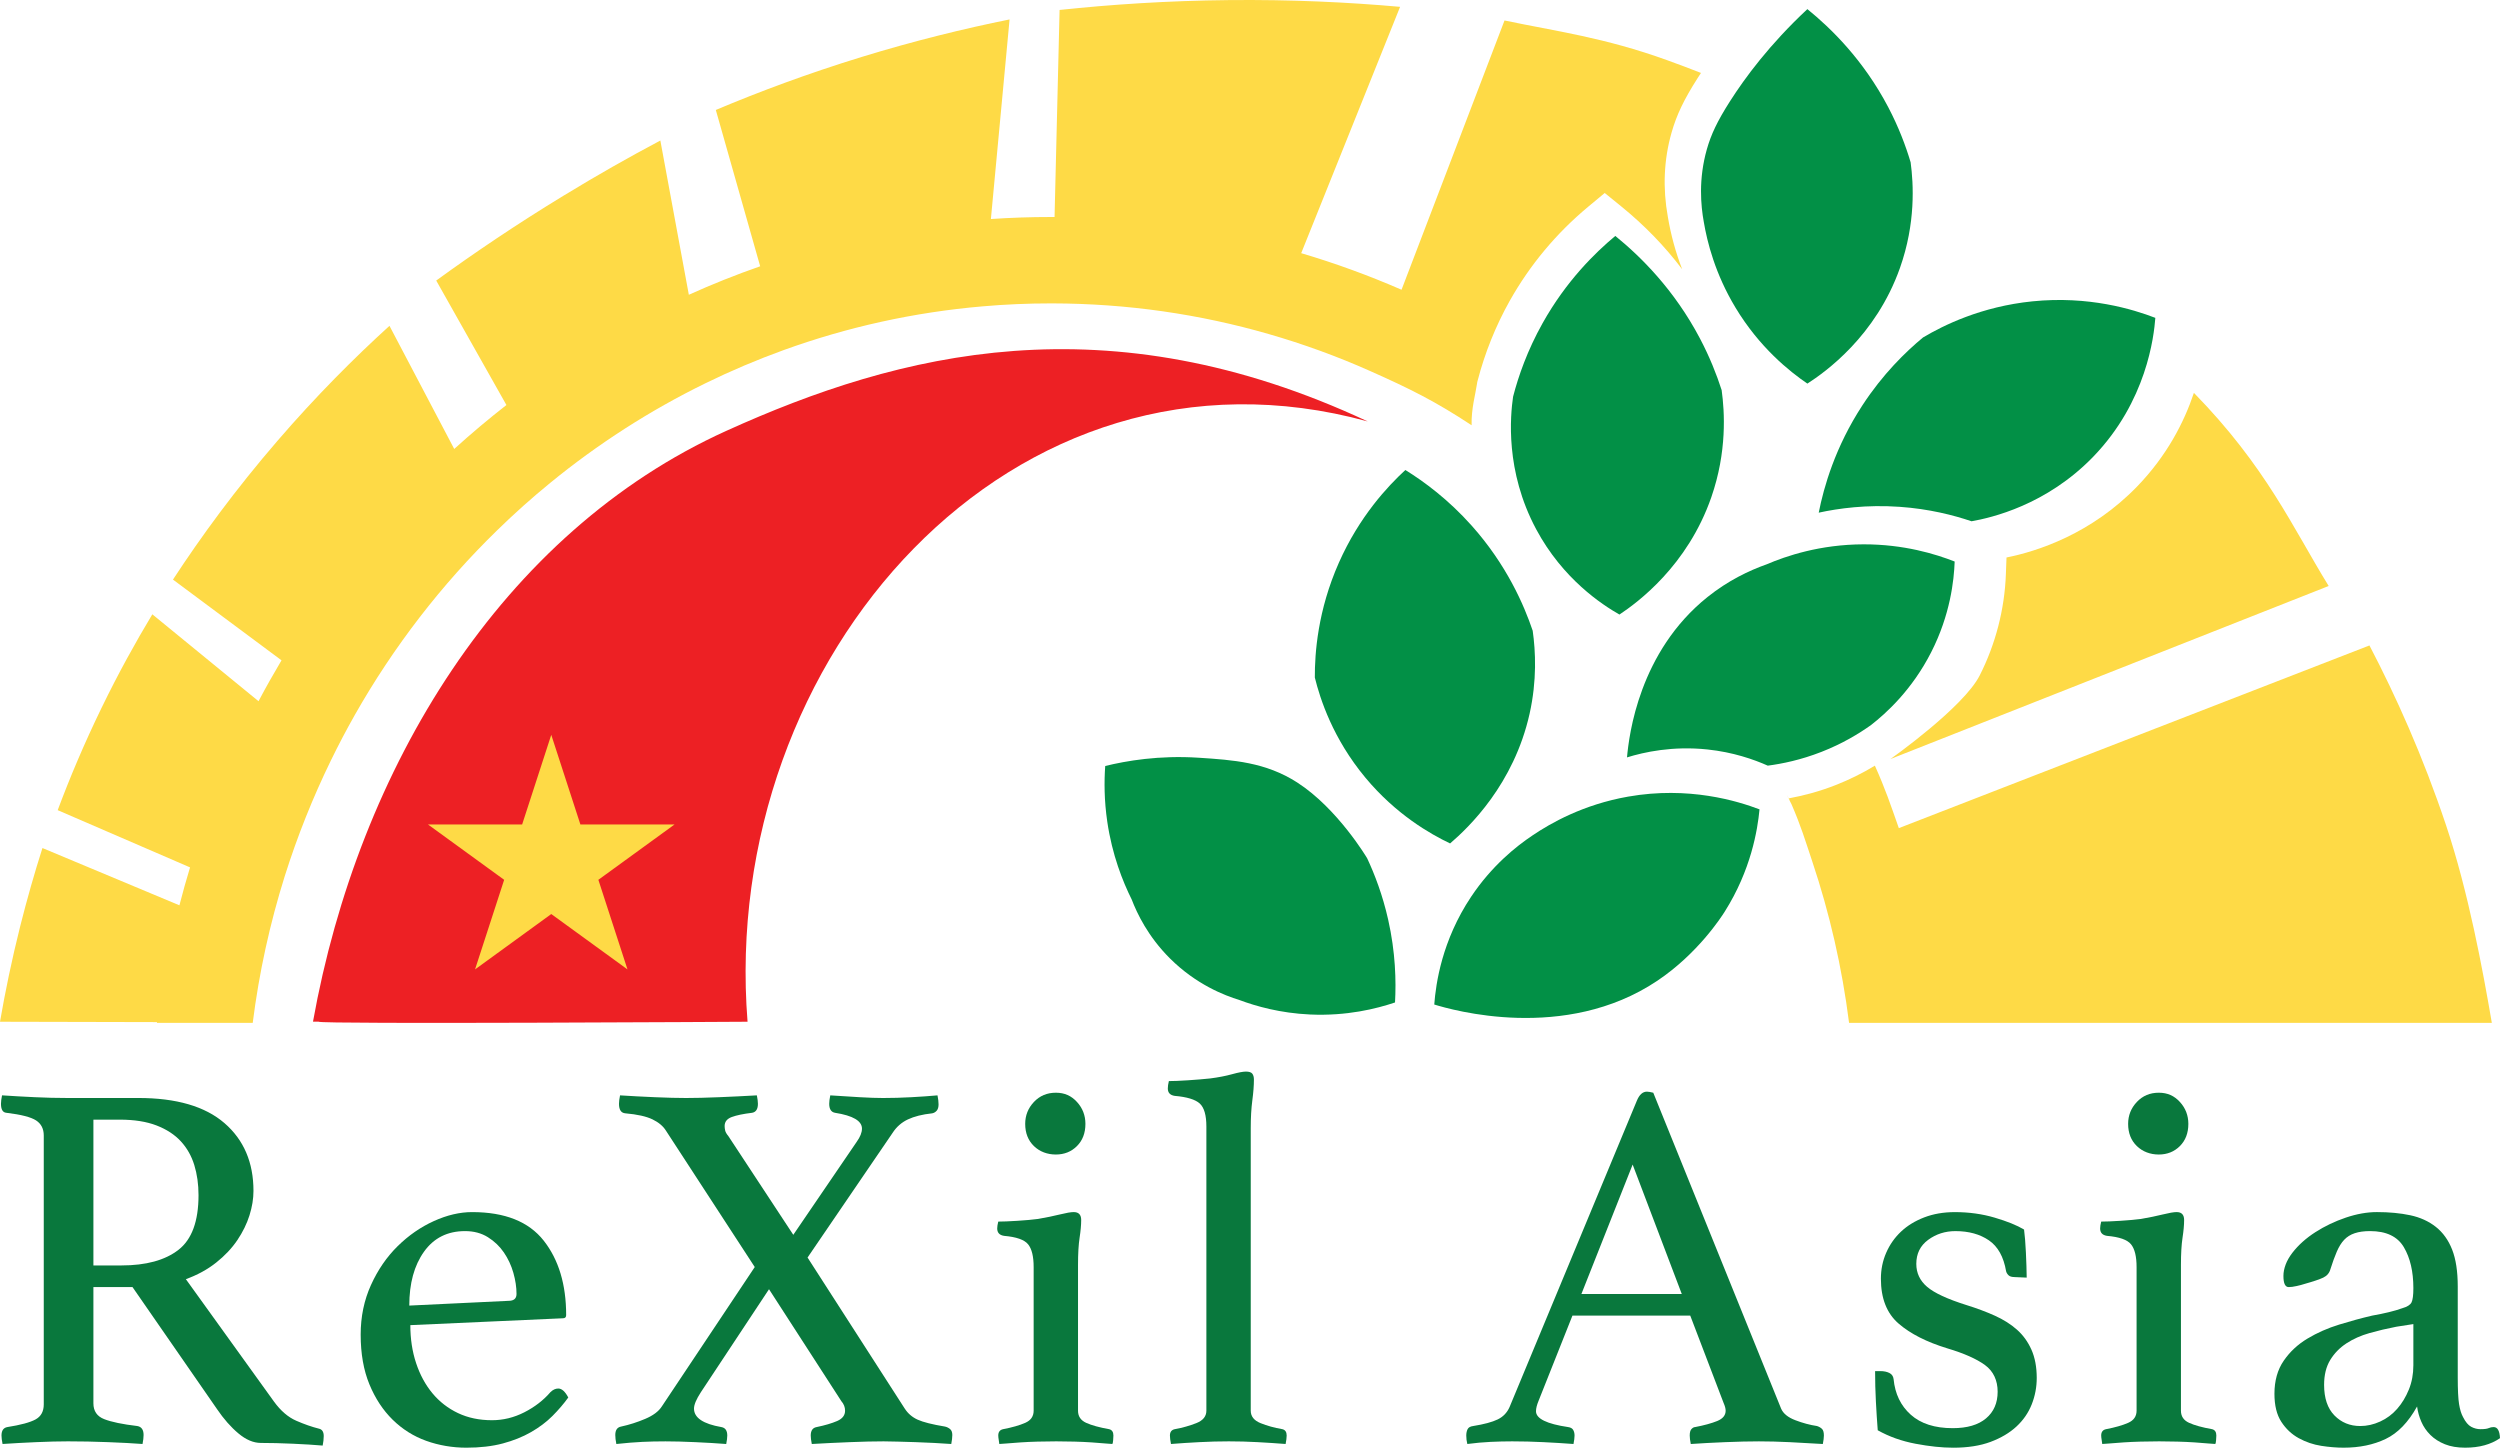
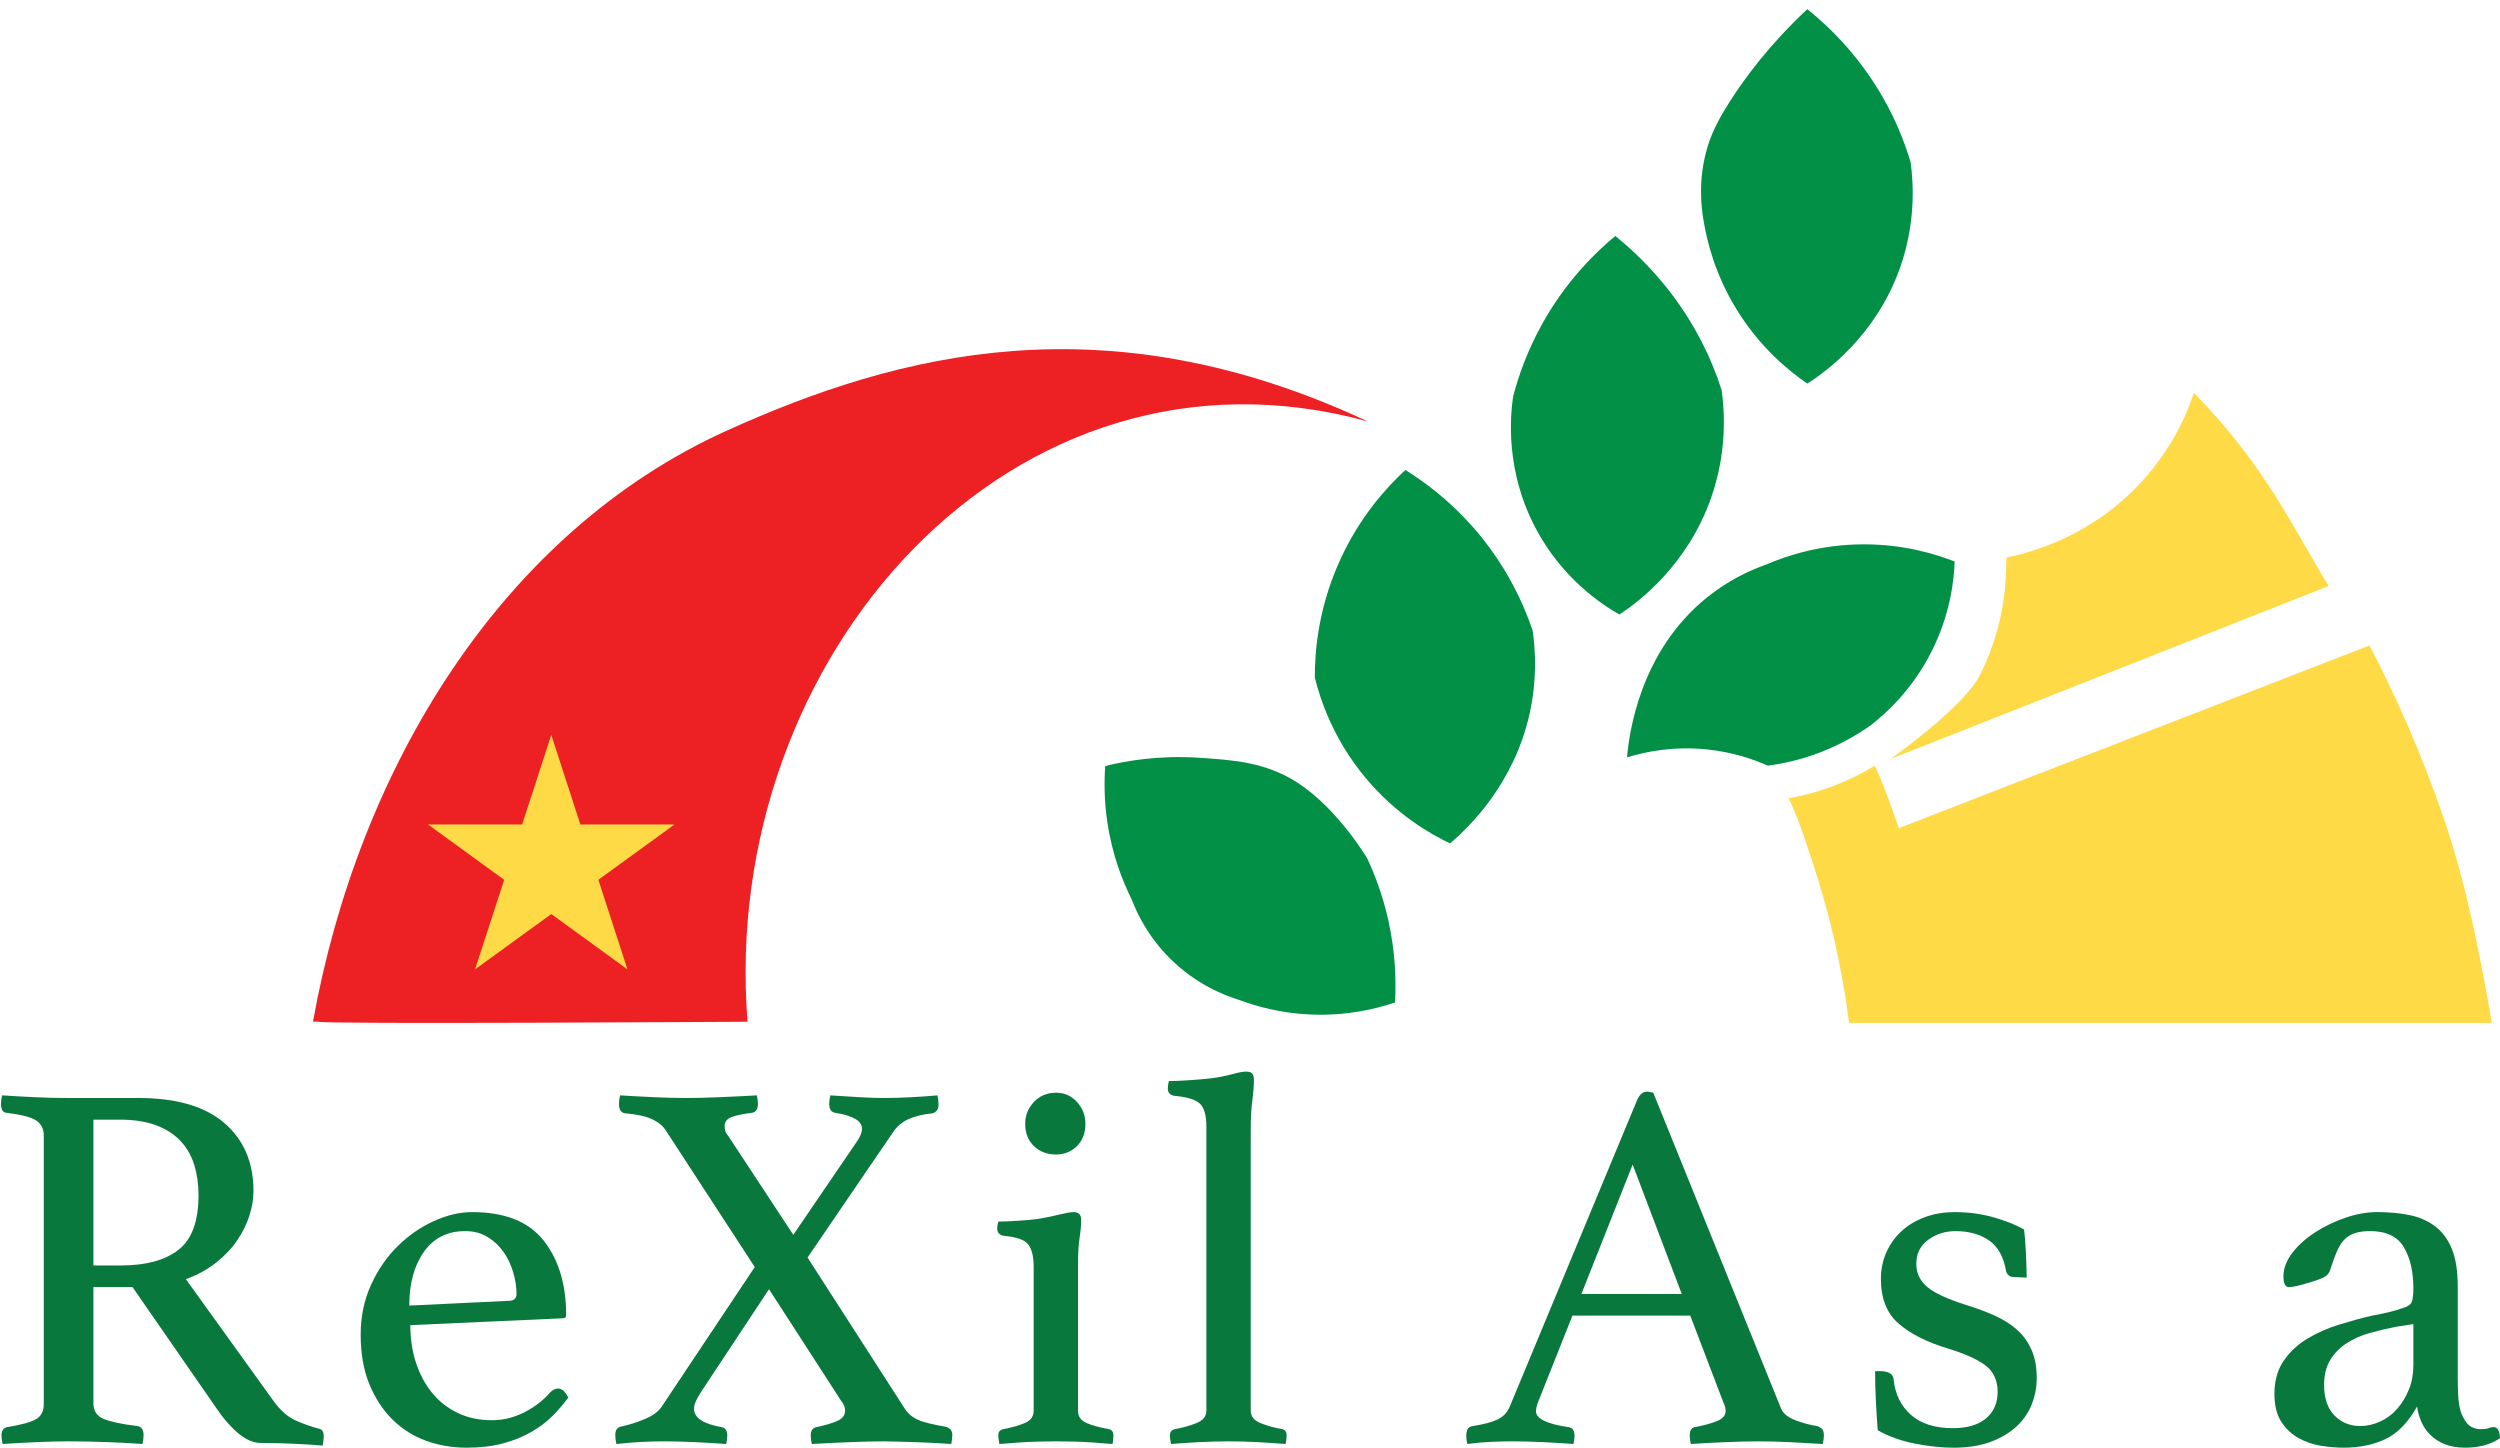
<svg xmlns="http://www.w3.org/2000/svg" id="Layer_2" data-name="Layer 2" viewBox="0 0 4448.22 2575.85">
  <defs>
    <style>
      .cls-1 {
        fill: #029046;
      }

      .cls-2 {
        fill: #ed2024;
      }

      .cls-3 {
        fill: #feda46;
      }

      .cls-4 {
        fill: #09783d;
      }
    </style>
  </defs>
  <g id="Layer_1-2" data-name="Layer 1">
    <g>
      <path class="cls-2" d="m556.89,1817.87c80.87-450.66,335.02-869.98,735.64-1051.36,307.93-139.42,676.32-233.95,1141.11-16.63-631.11-173.38-1154.92,419.89-1103.53,1068.08,0,0-765.54,4.7-763.27-.08h-9.95Z" />
      <g>
-         <path class="cls-3" d="m2974.14,236.11c-13.66,48-15.88,98.41-6.55,149.82,5.35,32.03,13.85,63.14,25.48,93.14-31.02-40.99-67.2-78.37-108.38-111.79l-29.45-23.91-29.17,24.28c-56.96,47.36-104.04,103.85-139.95,167.83-24.92,44.49-44.13,92.31-57.05,141.98l-.65,2.49-.37,2.59c-2.68,18.56-10.39,44.75-9.65,74.1-64.62-42.56-108.87-64.59-180.05-96.26-58.34-26.03-118.81-48.1-180.93-66-122.41-35.36-251.55-54.28-384.85-54.56h-2.68c-40.89,0-81.42,1.75-121.39,5.26-122.96,10.52-241.49,37.11-353.65,77.63-47.91,17.35-94.71,37.2-140.13,59.45-98.59,48.28-191,107.73-275.56,176.87-32.77,26.77-64.43,55.02-94.71,84.65-98.77,96.19-184.16,206.78-253.12,328.36-14.96,26.49-29.17,53.45-42.56,80.96-32.12,65.91-59.63,134.59-82.07,205.67-26.4,84.1-45.69,171.43-57.05,261.34h-170.5c.09-.46.09-.92.18-1.38-93.14-.18-186.19-.37-279.34-.65,9.23-53.45,20.96-110.13,35.82-169.49,12.37-49.2,25.75-95.82,39.69-139.58,81.23,33.97,162.47,67.94,243.71,101.91,5.81-22.71,12.18-45.23,18.92-67.48-108.28-46.9-235.49-101.82-235.49-101.82,21.32-57.05,47.08-118.35,78.37-182.69,29.45-60.65,60-115.85,90.01-165.79,62.96,51.6,126.01,103.11,188.96,154.62,13.02-24.65,26.68-48.83,40.89-72.74l-193.12-143.64c49.94-76.43,111.24-160.35,186.1-247.12,68.22-79.11,135.88-146.96,199.12-204.38,38.4,73.02,76.9,146.04,115.21,219.06,30-27.23,60.93-53.26,92.87-78.19-41.63-73.76-83.27-147.61-124.9-221.46,68.31-49.66,143.45-100.34,225.8-150.56,59.26-36.19,117.14-68.96,172.99-98.59,16.89,91.48,33.79,182.96,50.68,274.45,41.45-18.74,83.73-35.63,126.93-50.68l-78.93-278.14c77.08-32.49,163.76-64.9,259.59-94.34,93.88-28.8,182.23-50.4,263.09-66.74-11.08,118.35-22.25,236.78-33.23,355.13,35.26-2.4,70.9-3.6,106.81-3.6h6.46c2.95-122.78,5.91-245.55,8.95-368.42,91.21-9.69,192.1-16.43,301.22-17.54,110.41-1.11,212.41,3.79,304.63,12l-175.95,438.3c61.11,18.09,120.65,39.88,178.53,65.08l183.24-479.1c91.39,19.2,177.14,30.09,289.49,70.71,20.49,7.38,40.52,14.95,60.1,22.62-2.03,2.95-3.97,6-5.91,9.05-24.46,38.31-37.48,65.54-46.53,97.3Z" />
        <path class="cls-3" d="m3522.42,1201.86c28.25-55.57,44.4-117.98,46.62-180.29l1.11-29.63c55.11-11.08,150.84-41.91,232.81-126.75,52.62-54.56,83.17-113.82,100.62-166.16,128.78,131.82,175.73,239.67,239.8,343.62l-779.95,307.94c3.69-2.4,130.38-92.42,159-148.73Z" />
        <path class="cls-3" d="m4433.7,1820.01h-1143.66c-12.56-99.05-34.62-194.97-65.36-286.82-13.38-40.16-20.28-63.43-36.99-102.02l-8.25-16.23c-1.02-2.31,6.21,11.53,5.2,9.22-.55-1.29-1.11-2.49-1.66-3.69,28.34-5.17,56.22-13.02,82.99-23.54,24.28-9.51,47.73-21.05,69.97-34.62,18.65,41.54,27.39,67.86,42.62,111.16,279.15-108.28,558.22-216.66,837.37-325.03,46.53,89.08,94.9,196.17,136.44,320.33,39.7,118.62,64.99,256.17,81.33,351.25Z" />
      </g>
      <g>
-         <path class="cls-1" d="m3834.97,565.56c-39.75-15.3-118.55-39.54-218.63-29.4-91.39,9.26-158.85,42.97-194.75,64.3-31.17,25.83-71.48,65.07-107.78,120.65-48.56,74.35-68.7,145.38-77.78,191.07,35.38-7.69,84.97-14.54,143.92-10.41,52.43,3.67,95.96,14.87,127.99,25.72,34.63-6.17,133.03-28.35,216.79-115.13,94.91-98.33,107.74-214.01,110.23-246.8Z" />
        <path class="cls-1" d="m3477.93,999.15c-33.99-13.38-90.6-30.79-162.29-30.62-77.34.19-137.58,20.76-172.09,35.52-31.38,11.09-68.73,28.89-105.34,58.18-121.72,97.4-139.74,245.5-143.3,285.39,30.23-9.33,80.97-20.69,143.3-14.09,45.56,4.83,82.1,17.64,107.17,28.78,25.54-3.32,58.74-10.11,95.54-24.5,37.53-14.67,66.97-32.62,88.19-47.77,26.56-20.66,72.78-62.17,107.17-129.83,33.89-66.67,40.44-127.56,41.64-161.06Z" />
-         <path class="cls-1" d="m3130.69,1440.09c-3.53,37.22-15.27,108.02-61.85,181.89-6.16,9.76-48.09,74.9-120.03,123.1-164.47,110.18-366.12,51.67-396.84,42.26,2.82-37.76,13.79-114.15,65.53-191.69,36.9-55.29,80.2-89.7,109.01-109.01,32.74-22.18,90.82-55.2,170.25-69.2,107.96-19.03,194.77,7.77,233.94,22.66Z" />
        <path class="cls-1" d="m3215.82,16.23c41.98,33.99,99.73,90.3,143.92,174.54,18.42,35.12,31.03,68.51,39.81,97.99,5.16,38.12,9.26,108.28-18.98,188.01-43.09,121.64-133.07,185.4-164.74,205.77-31.93-21.79-85.25-64.34-127.99-135.34-36.17-60.08-50.28-116.49-56.34-152.49-5.24-28.88-9.67-75.9,5.51-129.22,7.41-26.04,18.37-49.61,41.03-85.13,26.41-41.39,69.67-100.48,137.79-164.13Z" />
        <path class="cls-1" d="m2874.09,419.81c44.81,36.38,104.72,95.29,150.65,182.5,17.14,32.55,29.53,63.7,38.58,91.86,5.35,38.71,9.69,109.63-18.37,190.46-42.46,122.28-131.39,187.49-163.51,208.83-30.53-17.41-100.58-62.84-148.2-151.88-55.57-103.9-45.86-202.22-41.03-235.78,9.42-36.3,25.23-82.12,52.67-131.06,41.78-74.52,92.83-124.68,129.22-154.94Z" />
        <path class="cls-1" d="m2500.52,836.25c33.65,20.86,76.61,52.55,118.2,99.21,62.13,69.7,92.93,141.07,108.4,186.79,5.16,36.44,7.72,88.21-5.51,147.59-28,125.62-108.24,202.42-141.47,230.88-35.05-16.69-95.98-51.3-150.65-116.97-57.87-69.51-80.61-140.02-90.02-178.21-.18-43.08,5.06-119.36,42.87-204.55,36.42-82.07,86.84-135.88,118.2-164.74Z" />
        <path class="cls-1" d="m1966.49,1362.93c37.42-9.18,95.59-19.36,166.58-14.7,60.88,4,118.79,7.8,175.15,44.09,72,46.37,124.32,134.73,124.32,134.73h0c13.4,28.62,27.48,65.24,37.36,109.01,13.2,58.48,14.36,109.64,12.25,147.59-32.8,11.1-85.68,24.44-151.27,21.43-53.11-2.43-96.16-14.74-125.54-25.72-26.22-8.04-76.93-27.47-123.71-74.1-39.1-38.99-58.56-80.14-67.98-104.72-16.12-32.4-34.82-79.39-43.48-138.41-5.58-38.04-5.63-71.8-3.67-99.21Z" />
      </g>
      <g>
        <path class="cls-4" d="m235.74,2290.12h-69.55v206.78c0,13.79,6.42,23.19,19.27,28.19,12.83,5.03,32.42,9.09,58.74,12.22,7.52,1.26,11.28,6.58,11.28,15.98,0,4.39-.63,9.72-1.88,15.98-16.92-1.27-37.45-2.35-61.56-3.29-24.13-.94-47.79-1.41-70.96-1.41-16.3,0-35.1.47-56.39,1.41-21.31.94-41.35,2.02-60.15,3.29-1.26-6.26-1.88-11.28-1.88-15.04,0-8.77,3.44-13.77,10.34-15.04,23.8-3.76,40.56-8.3,50.29-13.63,9.7-5.32,14.56-14.25,14.56-26.79v-478.4c0-11.9-4.55-20.82-13.63-26.78-9.09-5.95-26.79-10.49-53.1-13.63-6.27-.62-9.4-5.95-9.4-15.98,0-3.76.62-8.77,1.88-15.04,18.8,1.26,38.21,2.35,58.27,3.29,20.04.94,39.15,1.41,57.33,1.41h126.89c67.67,0,118.73,14.89,153.2,44.64,34.45,29.77,51.69,70.02,51.69,120.78,0,13.79-2.35,28.19-7.05,43.23-4.7,15.04-11.91,29.77-21.61,44.18-9.72,14.42-22.25,27.73-37.6,39.94-15.36,12.22-33.36,22.09-54.04,29.61l156.96,218.05c11.9,16.3,25.06,27.58,39.48,33.84,14.41,6.27,27.87,10.97,40.41,14.1,5.64,1.26,8.46,5.64,8.46,13.16,0,5.02-.63,10.65-1.88,16.92-14.42-1.26-31.96-2.35-52.63-3.29-20.68-.94-39.8-1.41-57.34-1.41-13.16,0-26.48-5.64-39.94-16.92-13.48-11.28-26.17-25.68-38.07-43.23l-150.38-217.12Zm-19.74-38.53c43.85,0,77.69-9.24,101.51-27.73,23.8-18.48,35.72-50.9,35.72-97.28,0-19.41-2.52-37.27-7.52-53.58-5.02-16.29-13.01-30.38-23.97-42.29-10.97-11.9-25.38-21.29-43.23-28.19-17.86-6.89-39.64-10.34-65.32-10.34h-46.99v259.4h49.81Z" />
        <path class="cls-4" d="m979.28,2477.16c4.37-4.38,9.06-6.58,14.05-6.58,6.24,0,12.17,5.33,17.8,15.98-8.15,11.28-17.55,22.25-28.19,32.9s-23.35,20.21-38.07,28.67c-14.73,8.46-31.48,15.2-50.29,20.21-18.8,5.01-40.41,7.52-64.85,7.52s-48.87-4.08-71.43-12.22c-22.56-8.13-42.46-20.68-59.68-37.59-17.24-16.92-31.02-37.9-41.36-62.97-10.34-25.05-15.51-54.51-15.51-88.35,0-31.96,6.11-61.4,18.33-88.35,12.22-26.93,28.03-49.96,47.46-69.08,19.41-19.1,40.88-33.98,64.38-44.64,23.5-10.65,46.2-15.98,68.14-15.98,58.27,0,100.71,16.92,127.35,50.75,26.63,33.84,39.95,78.01,39.95,132.52,0,3.76-1.88,5.64-5.64,5.64l-271.62,12.22c0,24.44,3.42,46.99,10.3,67.67,6.87,20.68,16.55,38.53,29.05,53.57,12.49,15.04,27.64,26.79,45.44,35.24,17.8,8.46,37.93,12.69,60.41,12.69,19.97,0,39.18-4.7,57.61-14.09,18.41-9.4,33.88-21.3,46.36-35.72Zm-151.91-286.66c-31.19,0-55.51,12.22-72.96,36.65-17.46,24.44-26.18,56.39-26.18,95.86l176.77-8.46c9.34,0,14.03-4.07,14.03-12.22,0-11.9-1.88-24.44-5.61-37.6-3.75-13.16-9.35-25.21-16.84-36.18-7.49-10.96-16.99-20.05-28.52-27.26-11.54-7.2-25.1-10.81-40.68-10.81Z" />
        <path class="cls-4" d="m1609.83,2506.3c5.64,8.78,13.31,15.36,23.03,19.74,9.7,4.39,25.85,8.46,48.4,12.22,3.13.63,6.11,2.04,8.93,4.23,2.82,2.2,4.23,5.8,4.23,10.81,0,4.39-.63,9.72-1.88,15.98-9.4-.64-19.59-1.27-30.55-1.88-10.97-.64-21.94-1.1-32.9-1.41-10.97-.32-21.47-.63-31.49-.94-10.03-.32-18.49-.47-25.37-.47-16.92,0-36.98.47-60.15,1.41-23.19.94-45.75,2.02-67.68,3.29-1.26-6.26-1.88-11.28-1.88-15.04,0-8.77,3.44-13.77,10.34-15.04,15.04-3.13,27.26-6.73,36.65-10.81,9.4-4.07,14.1-10.18,14.1-18.33,0-6.26-2.2-11.9-6.58-16.92l-128.76-199.26-121.25,183.28c-8.15,12.54-12.22,22.25-12.22,29.14,0,16.3,16.29,27.26,48.87,32.9,6.89,1.26,10.34,6.27,10.34,15.04,0,3.76-.63,8.79-1.88,15.04-16.3-1.27-34.63-2.35-54.98-3.29-20.37-.94-38.07-1.41-53.1-1.41s-28.2.31-41.36.94c-13.16.61-28.52,1.88-46.05,3.76-1.27-6.26-1.88-11.59-1.88-15.98,0-8.77,3.43-13.77,10.34-15.04,14.41-3.13,28.67-7.67,42.77-13.63,14.09-5.95,23.97-13.31,29.61-22.09l165.42-248.13-157.9-242.49c-5.02-8.14-13.01-14.88-23.97-20.21-10.97-5.32-27.11-8.93-48.41-10.81-7.52-.62-11.28-6.26-11.28-16.92,0-3.76.62-8.77,1.88-15.04,19.41,1.26,40.09,2.35,62.03,3.29,21.93.94,40.41,1.41,55.46,1.41,16.29,0,35.86-.47,58.74-1.41,22.87-.94,45.26-2.03,67.2-3.29,1.25,6.27,1.88,11.28,1.88,15.04,0,9.4-3.45,14.73-10.34,15.98-15.67,1.88-27.73,4.39-36.19,7.52-8.46,3.15-12.69,8.46-12.69,15.98,0,2.51.31,5.17.94,7.99.62,2.82,2.5,6.11,5.64,9.87l115.6,175.76,112.79-165.42c6.26-8.77,9.4-16.6,9.4-23.5,0-13.77-15.97-23.18-47.93-28.2-6.9-1.25-10.34-6.58-10.34-15.98,0-3.76.62-8.77,1.88-15.04,18.8,1.26,36.33,2.35,52.63,3.29,16.29.94,30.08,1.41,41.36,1.41,16.29,0,33.04-.47,50.29-1.41,17.22-.94,32.73-2.03,46.52-3.29,1.25,6.27,1.88,11.6,1.88,15.98,0,5.02-1.1,8.78-3.29,11.28-2.2,2.51-4.86,4.08-7.99,4.7-17.55,1.88-31.96,5.49-43.24,10.81-11.28,5.33-20.37,13.32-27.26,23.97l-151.32,221.81,172.94,268.8Z" />
        <path class="cls-4" d="m1879.1,2564.57c-10.78,0-21.7.15-32.76.47-11.06.31-21.28.78-30.68,1.41-9.4.62-17.55,1.25-24.44,1.88-6.9.62-11.28.94-13.16.94,0-.64-.32-2.82-.94-6.58-.64-3.76-.94-6.58-.94-8.46,0-6.26,2.82-10.02,8.46-11.28,16.29-3.13,29.44-6.89,39.47-11.28,10.02-4.38,15.04-11.59,15.04-21.62v-255.65c0-18.8-3.29-32.26-9.87-40.41-6.58-8.14-20.84-13.16-42.76-15.04-8.15-1.25-12.22-5.64-12.22-13.16,0-3.13.62-7.19,1.88-12.22,8.14,0,19.58-.47,34.31-1.41,14.71-.94,26.81-2.03,36.27-3.29,14.57-2.5,27.55-5.17,38.96-7.99,11.39-2.82,19.63-4.23,24.71-4.23,8.87,0,13.31,4.7,13.31,14.1,0,8.78-.94,19.26-2.82,31.48-1.88,12.22-2.82,28.36-2.82,48.41v259.4c0,10.03,4.85,17.24,14.57,21.62,9.7,4.39,23.34,8.15,40.88,11.28,5.01,1.26,7.52,5.02,7.52,11.28,0,1.88-.16,4.7-.47,8.46-.32,3.76-.79,5.95-1.41,6.58-1.88,0-6.11-.32-12.69-.94-6.58-.63-14.57-1.26-23.97-1.88-9.4-.63-19.63-1.1-30.69-1.41-11.06-.32-21.97-.47-32.75-.47Zm-54.98-564.87c0-15.04,5.17-28.04,15.51-39,10.34-10.96,23.34-16.45,39-16.45s27.57,5.49,37.6,16.45c10.02,10.97,15.04,23.97,15.04,39,0,16.3-5.02,29.46-15.04,39.48-10.03,10.03-22.56,15.04-37.6,15.04s-28.66-5.01-39-15.04c-10.34-10.02-15.51-23.18-15.51-39.48Z" />
        <path class="cls-4" d="m2287.47,2569.27c-16.3-1.27-32.93-2.35-49.9-3.29-16.98-.94-34.01-1.41-51.13-1.41s-34.63.47-52.55,1.41c-17.92.94-34.72,2.02-50.37,3.29-1.26-6.26-1.88-11.28-1.88-15.04,0-6.26,2.82-10.02,8.46-11.28,13.77-2.5,26.63-6.11,38.53-10.81,11.9-4.7,17.86-12.06,17.86-22.09v-505.65c0-20.05-3.92-33.68-11.75-40.89-7.84-7.19-22.72-11.75-44.64-13.63-8.15-1.25-12.22-5.64-12.22-13.16,0-3.76.62-8.13,1.88-13.16,8.14,0,19.41-.47,33.84-1.41,14.41-.94,27.59-2.03,39.55-3.29,14.57-1.88,27.56-4.38,38.96-7.52,11.39-3.13,19.63-4.7,24.71-4.7,5.7,0,9.5,1.26,11.41,3.76,1.89,2.51,2.85,5.96,2.85,10.34,0,10.66-.94,23.02-2.82,37.12-1.88,14.1-2.82,30.55-2.82,49.34v502.84c0,10.03,5.79,17.39,17.39,22.09,11.59,4.7,24.58,8.31,39.01,10.81,5.01,1.26,7.52,5.02,7.52,11.28,0,3.76-.63,8.79-1.88,15.04Z" />
        <path class="cls-4" d="m3007.4,2340.88h-209.59l-60.15,151.32c-3.14,7.52-4.7,13.79-4.7,18.8,0,13.16,19.1,22.56,57.33,28.19,4.38.63,7.36,2.35,8.93,5.17,1.56,2.82,2.35,6.11,2.35,9.87s-.63,8.79-1.88,15.04c-16.92-1.27-34.78-2.35-53.57-3.29-18.8-.94-37.29-1.41-55.46-1.41-12.54,0-25.37.31-38.53.94-13.16.61-26.95,1.88-41.35,3.76-1.27-5.01-1.88-10.02-1.88-15.04,0-4.38.78-8.14,2.35-11.28,1.56-3.13,4.85-5.01,9.87-5.64,19.41-3.13,33.98-7.05,43.7-11.75,9.71-4.7,16.76-12.06,21.15-22.09l226.51-545.13c4.38-10.65,10.34-15.97,17.86-15.97,2.5,0,6.26.63,11.28,1.88l227.45,562.05c3.76,8.78,12.22,15.67,25.38,20.68,13.16,5.03,25.99,8.46,38.53,10.34,3.76,1.26,6.73,2.98,8.93,5.17,2.19,2.2,3.29,6.11,3.29,11.75,0,3.76-.63,8.79-1.88,15.04-20.06-1.27-39.8-2.35-59.21-3.29-19.43-.94-37.59-1.41-54.51-1.41s-37.59.47-60.15,1.41c-22.56.94-42.92,2.02-61.09,3.29-1.26-6.26-1.88-11.28-1.88-15.04,0-5.64,1.09-9.54,3.29-11.75,2.19-2.19,4.23-3.29,6.11-3.29,16.29-3.13,29.44-6.73,39.48-10.81,10.02-4.07,15.04-10.18,15.04-18.33,0-3.76-1.26-8.46-3.76-14.1l-59.21-155.08Zm-15.04-38.53l-87.41-230.27-91.17,230.27h178.58Z" />
        <path class="cls-4" d="m3584.48,2272.27c-5.02,0-8.62-1.09-10.81-3.29-2.2-2.19-3.61-4.54-4.23-7.05-4.39-25.68-14.57-44.01-30.55-54.98-15.98-10.96-35.88-16.45-59.68-16.45-18.18,0-34.31,5.17-48.41,15.51-14.09,10.34-21.14,24.6-21.14,42.77,0,16.3,6.42,29.93,19.26,40.88,12.84,10.97,36.19,21.78,70.02,32.43,18.17,5.64,34.92,11.91,50.28,18.8,15.35,6.91,28.51,15.2,39.48,24.91,10.96,9.72,19.58,21.62,25.85,35.72,6.26,14.09,9.4,30.87,9.4,50.28,0,16.3-2.98,31.96-8.92,46.99-5.96,15.04-15.04,28.19-27.26,39.48-12.22,11.28-27.58,20.36-46.06,27.26-18.49,6.89-40.58,10.34-66.26,10.34-20.06,0-42.46-2.35-67.2-7.05-24.76-4.7-47.16-12.69-67.2-23.97-1.26-16.29-2.35-33.36-3.29-51.22-.94-17.86-1.41-35.86-1.41-54.04h9.4c6.26,0,11.58,1.1,15.98,3.29,4.37,2.2,6.89,5.8,7.52,10.81,2.5,26.32,12.69,47.46,30.54,63.44,17.86,15.98,42.77,23.97,74.72,23.97,25.69,0,45.43-5.79,59.21-17.39,13.77-11.59,20.68-27.41,20.68-47.46s-7.52-36.5-22.56-47.47c-15.04-10.95-37.29-20.82-66.73-29.61-36.97-11.28-65.95-25.99-86.94-44.17-21-18.17-31.49-44.79-31.49-79.89,0-16.29,3.13-31.63,9.4-46.05,6.26-14.41,15.04-26.93,26.32-37.6,11.28-10.65,25.05-19.1,41.36-25.38,16.29-6.26,34.45-9.4,54.51-9.4,25.05,0,48.71,3.29,70.96,9.87,22.24,6.58,39.63,13.63,52.16,21.14.62,5.02,1.25,11.13,1.88,18.33.62,7.21,1.09,14.73,1.41,22.56.31,7.84.62,15.67.94,23.5.31,7.84.47,14.89.47,21.14l-21.62-.94Z" />
-         <path class="cls-4" d="m3841.53,2564.57c-10.78,0-21.7.15-32.76.47-11.06.31-21.28.78-30.68,1.41-9.4.62-17.55,1.25-24.44,1.88-6.9.62-11.28.94-13.16.94,0-.64-.32-2.82-.94-6.58-.64-3.76-.94-6.58-.94-8.46,0-6.26,2.82-10.02,8.46-11.28,16.29-3.13,29.44-6.89,39.47-11.28,10.02-4.38,15.04-11.59,15.04-21.62v-255.65c0-18.8-3.29-32.26-9.87-40.41-6.58-8.14-20.84-13.16-42.76-15.04-8.15-1.25-12.22-5.64-12.22-13.16,0-3.13.62-7.19,1.88-12.22,8.14,0,19.58-.47,34.31-1.41,14.71-.94,26.81-2.03,36.27-3.29,14.57-2.5,27.55-5.17,38.96-7.99,11.39-2.82,19.63-4.23,24.71-4.23,8.87,0,13.31,4.7,13.31,14.1,0,8.78-.94,19.26-2.82,31.48s-2.82,28.36-2.82,48.41v259.4c0,10.03,4.85,17.24,14.57,21.62,9.7,4.39,23.34,8.15,40.88,11.28,5.01,1.26,7.52,5.02,7.52,11.28,0,1.88-.16,4.7-.47,8.46-.32,3.76-.79,5.95-1.41,6.58-1.88,0-6.11-.32-12.69-.94-6.58-.63-14.57-1.26-23.97-1.88-9.4-.63-19.63-1.1-30.69-1.41-11.06-.32-21.97-.47-32.75-.47Zm-54.98-564.87c0-15.04,5.17-28.04,15.51-39,10.34-10.96,23.34-16.45,39-16.45s27.57,5.49,37.6,16.45c10.02,10.97,15.04,23.97,15.04,39,0,16.3-5.02,29.46-15.04,39.48-10.03,10.03-22.56,15.04-37.6,15.04s-28.66-5.01-39-15.04c-10.34-10.02-15.51-23.18-15.51-39.48Z" />
        <path class="cls-4" d="m4436.94,2539.19c6.89,0,10.65,6.58,11.28,19.74-16.3,11.28-36.98,16.92-62.03,16.92-13.86,0-25.86-2.04-36.02-6.11-10.16-4.08-18.72-9.55-25.7-16.45-6.99-6.89-12.38-14.72-16.18-23.5-3.82-8.77-6.36-17.86-7.62-27.26-15.67,28.19-34.31,47.46-55.92,57.8-21.62,10.34-46.52,15.51-74.72,15.51-12.54,0-25.85-1.1-39.95-3.29-14.09-2.2-27.42-6.74-39.95-13.63-12.54-6.89-22.88-16.6-31.02-29.14-8.15-12.53-12.22-29.14-12.22-49.81,0-23.18,5.48-42.77,16.45-58.75,10.95-15.97,25.05-29.14,42.29-39.47,17.23-10.34,36.02-18.64,56.39-24.91,20.35-6.26,39.95-11.59,58.74-15.98,10.65-1.88,20.52-3.9,29.61-6.11,9.08-2.19,17.07-4.54,23.97-7.05,8.77-2.5,14.25-5.95,16.45-10.34,2.19-4.38,3.29-12.83,3.29-25.38,0-29.44-5.64-53.72-16.92-72.84-11.28-19.1-31.34-28.66-60.15-28.66-10.66,0-19.74,1.26-27.26,3.76-7.52,2.51-13.79,6.43-18.8,11.75-5.03,5.33-9.4,12.38-13.16,21.15-3.76,8.78-7.52,19.12-11.28,31.02-1.88,6.9-6.11,11.91-12.69,15.04-6.58,3.14-17.71,6.9-33.36,11.28-3.76,1.27-8.46,2.51-14.1,3.76-5.64,1.27-10.34,1.88-14.09,1.88-6.27,0-9.4-6.58-9.4-19.73s5.32-27.57,15.98-41.36c10.65-13.77,24.28-25.99,40.89-36.65,16.59-10.65,34.61-19.27,54.04-25.85,19.41-6.58,37.9-9.87,55.46-9.87,21.92,0,41.71,1.88,59.33,5.64,17.62,3.76,32.78,10.66,45.47,20.68,12.69,10.03,22.35,23.5,29.02,40.41,6.65,16.92,9.99,38.86,9.99,65.79v161.66c0,21.94.78,37.75,2.35,47.46,1.56,9.72,3.9,17.39,7.05,23.02,4.38,8.79,9.24,14.57,14.57,17.39,5.31,2.82,10.81,4.23,16.45,4.23,6.89,0,11.75-.62,14.57-1.88,2.82-1.25,5.78-1.88,8.93-1.88Zm-142.86-183.27l-30.25,4.7c-16.39,3.14-32.31,6.9-47.76,11.28-15.45,4.39-29.15,10.5-41.12,18.33-11.99,7.84-21.59,17.71-28.84,29.61-7.25,11.91-10.87,26.64-10.87,44.17,0,23.82,6.14,41.99,18.43,54.51,12.29,12.54,27.58,18.8,45.86,18.8,11.97,0,23.79-2.66,35.45-7.99,11.66-5.32,21.74-12.84,30.25-22.56,8.52-9.7,15.45-21.14,20.81-34.31,5.35-13.16,8.03-27.56,8.03-43.23v-73.31Z" />
      </g>
      <polygon class="cls-3" points="980.85 1307.48 1032.66 1466.91 1200.29 1466.91 1064.67 1565.44 1116.47 1724.87 980.85 1626.34 845.24 1724.87 897.04 1565.44 761.42 1466.91 929.05 1466.91 980.85 1307.48" />
    </g>
  </g>
</svg>